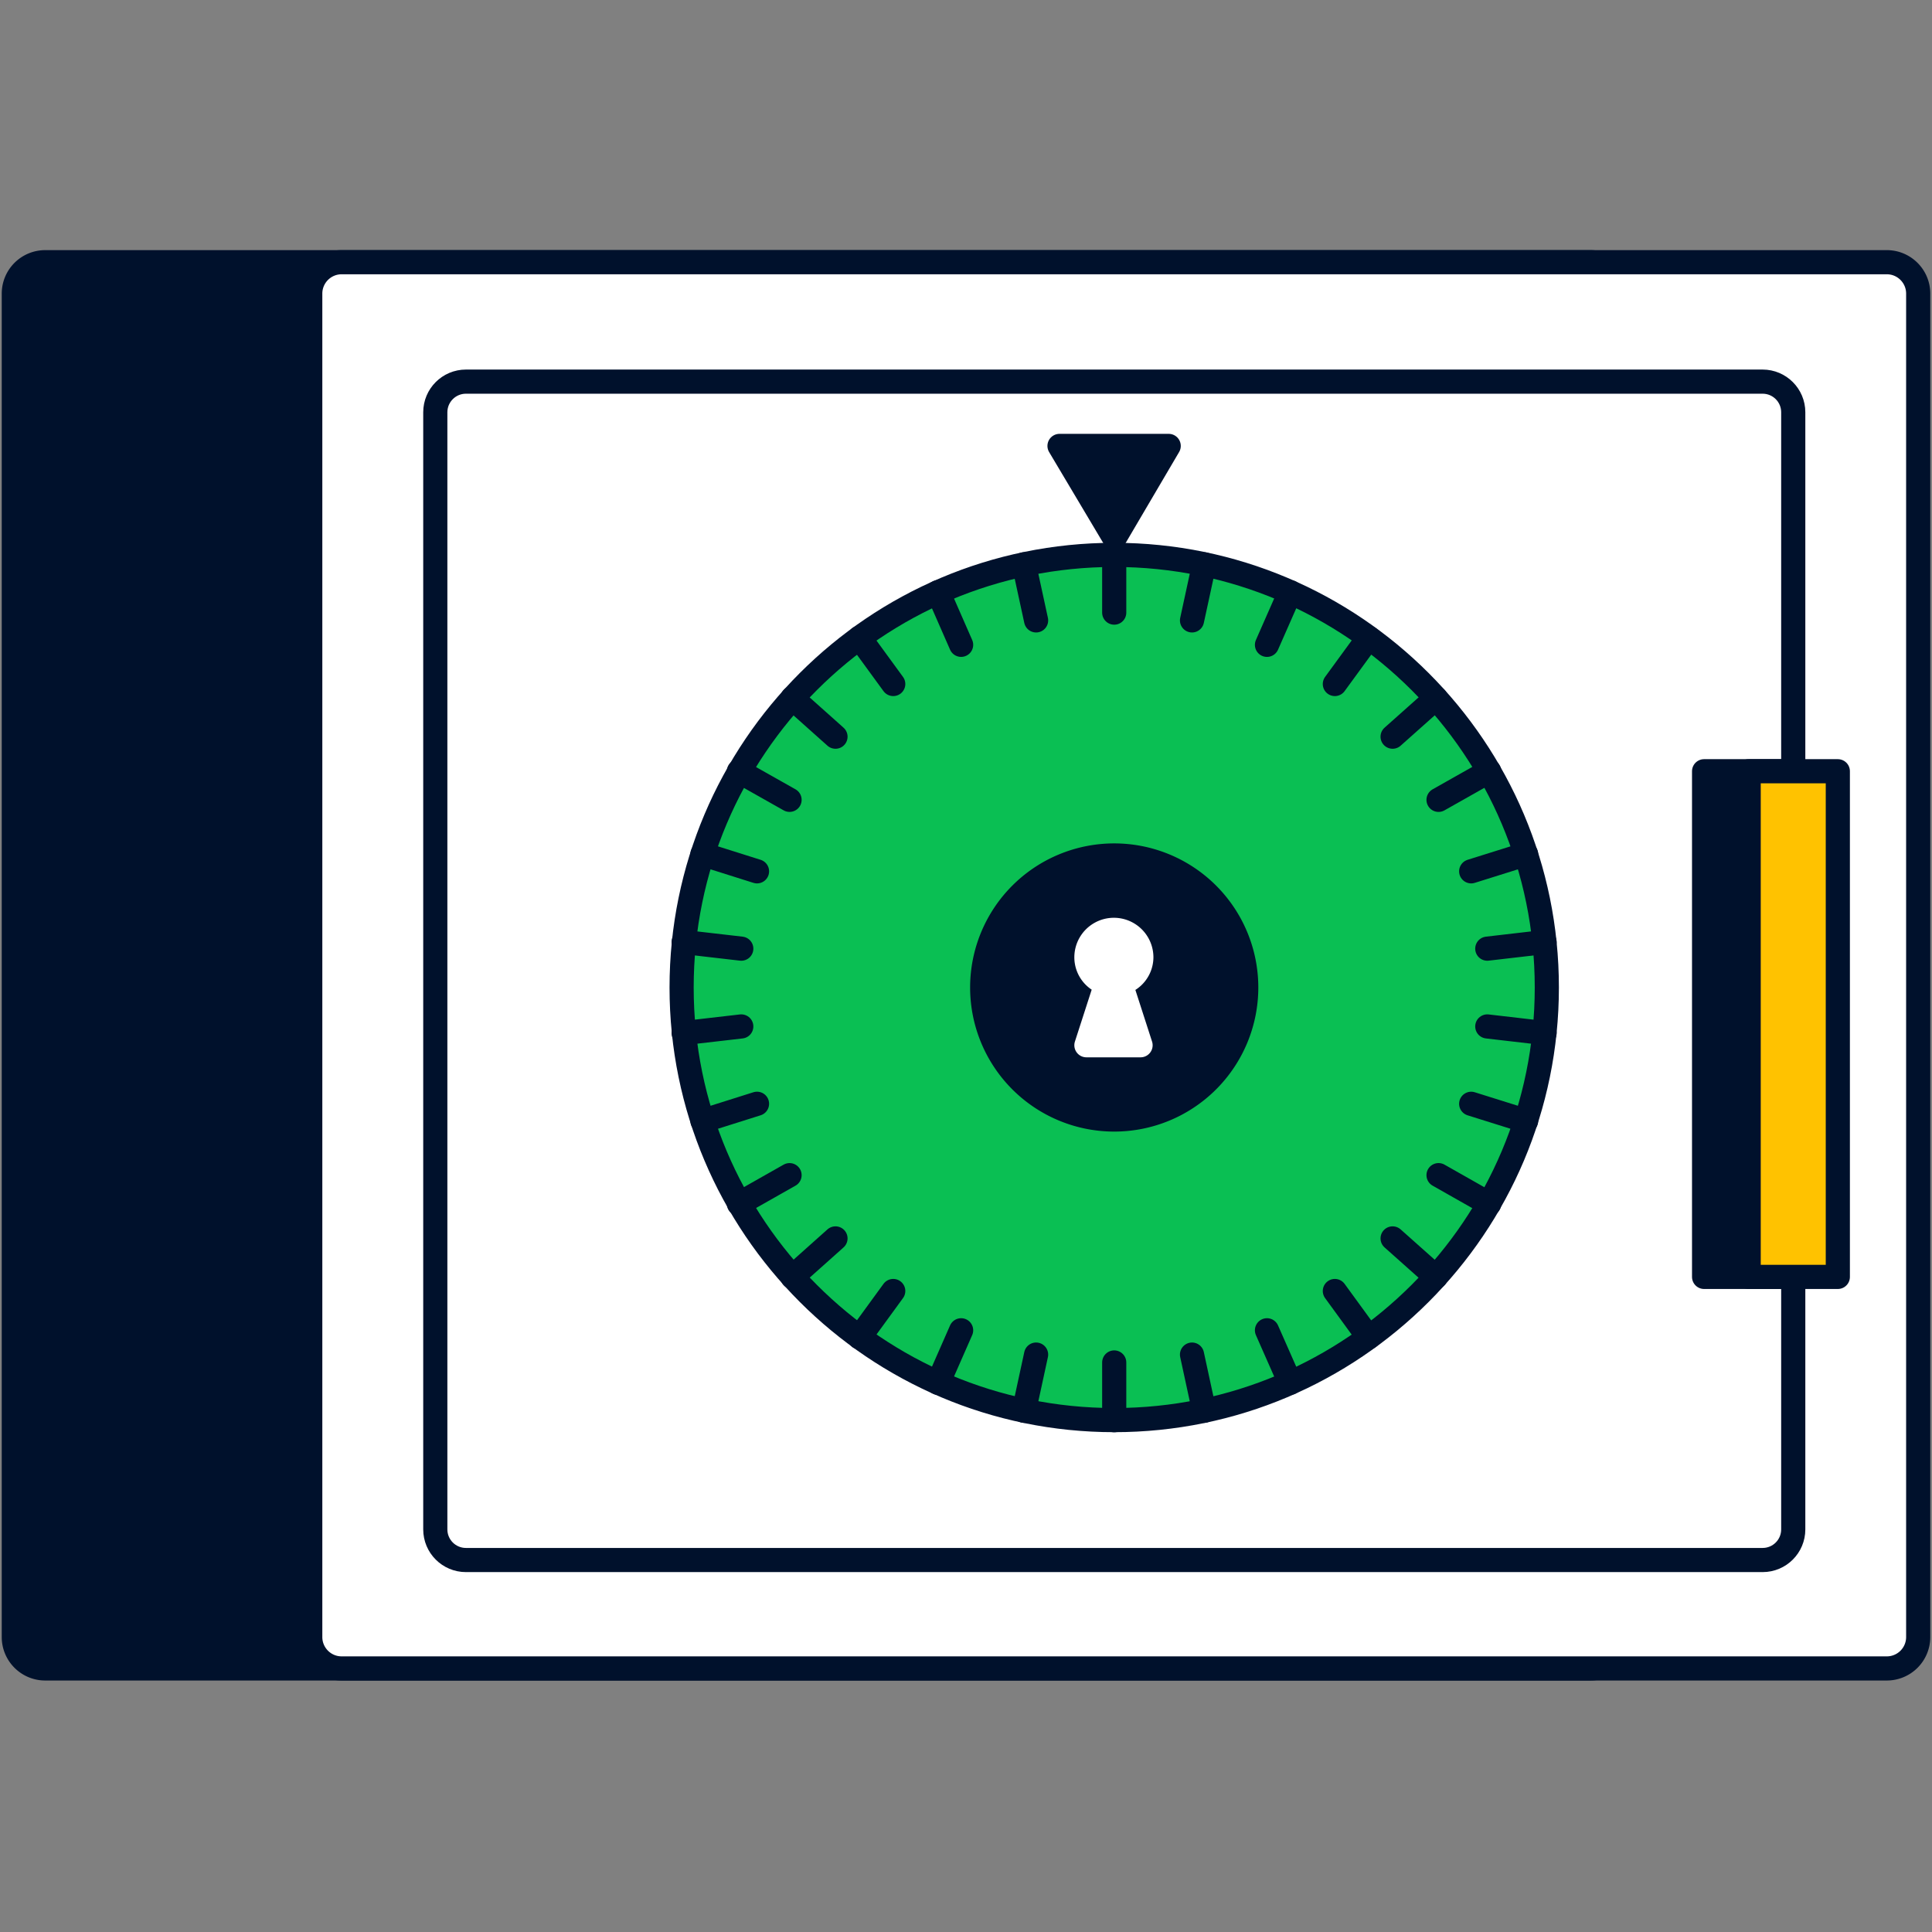
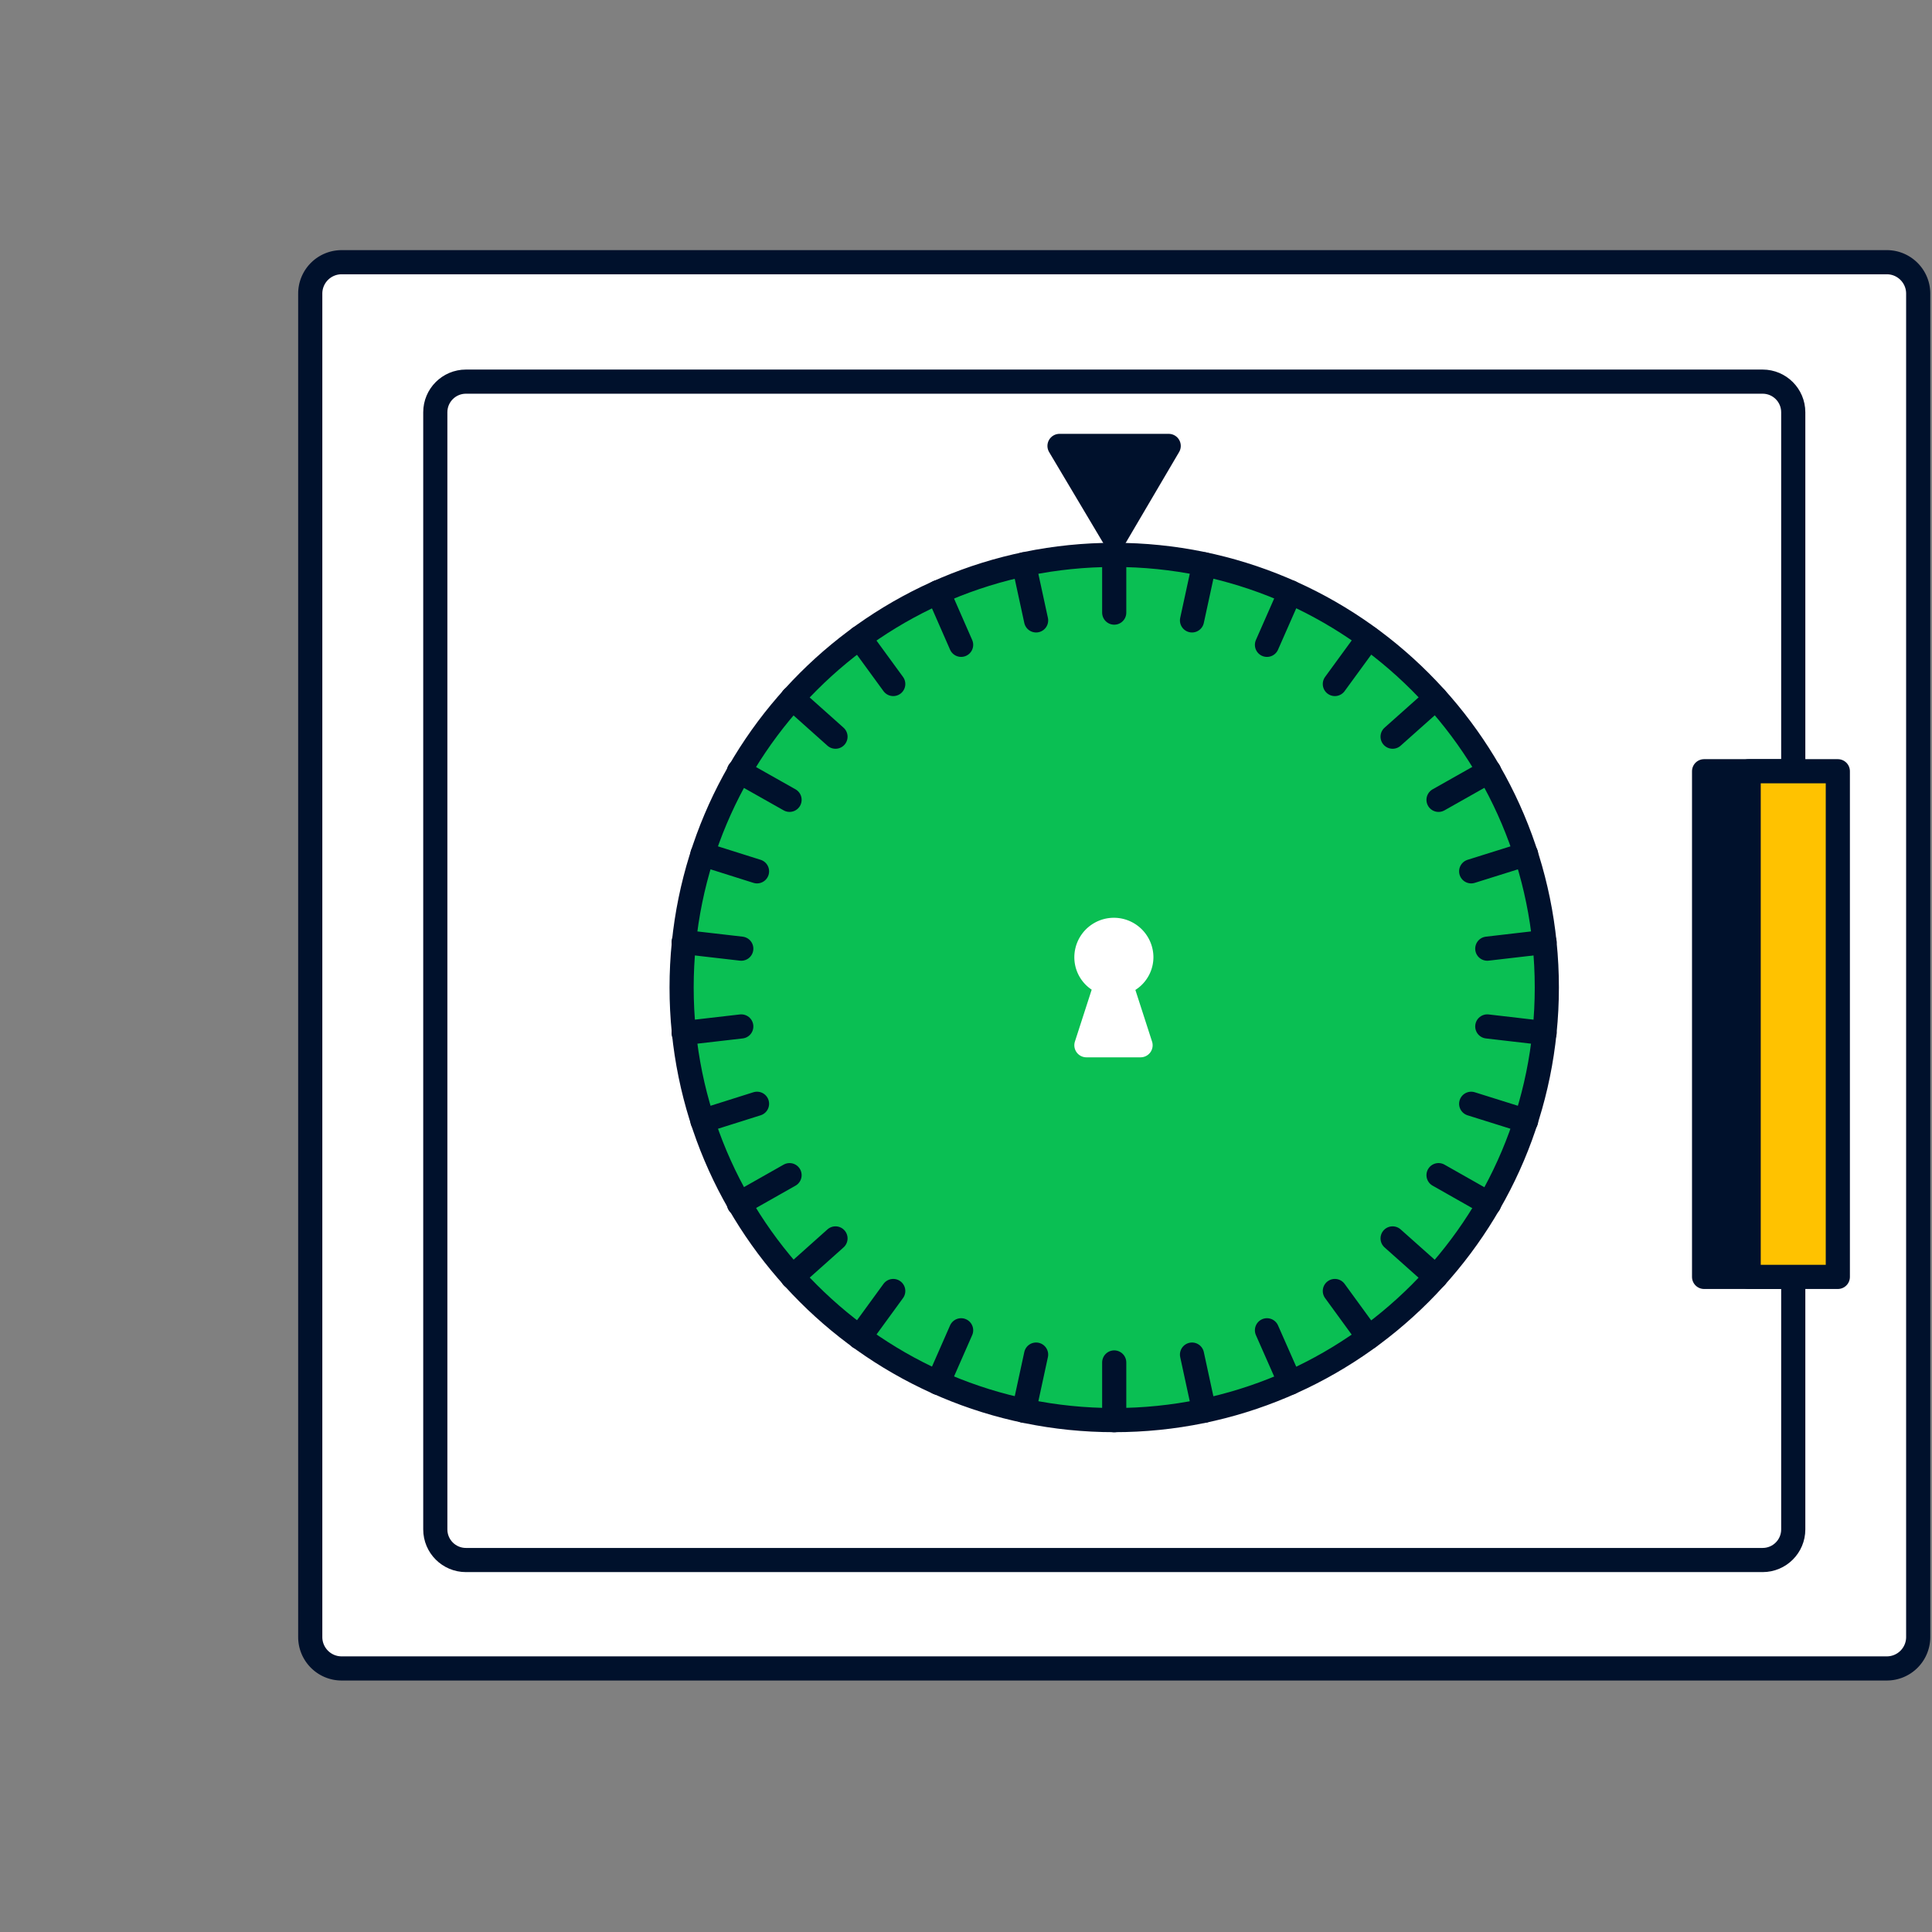
<svg xmlns="http://www.w3.org/2000/svg" fill="none" viewBox="0 0 120 120">
  <rect x="0" y="0" width="120" height="120" fill="#808080" stroke="none" />
-   <path fill="#00112C" stroke="#00112C" stroke-linecap="round" stroke-linejoin="round" stroke-width="1.5" d="M98.78 16.286H2.808a1.95 1.95 0 0 0-1.95 1.95v83.443c0 1.077.873 1.951 1.95 1.951H98.78a1.95 1.95 0 0 0 1.951-1.951V18.236c0-1.077-.874-1.95-1.951-1.95" />
  <path fill="#fff" stroke="#00112C" stroke-linecap="round" stroke-linejoin="round" stroke-width="1.5" d="M117.192 16.286H21.22a1.95 1.95 0 0 0-1.95 1.95v83.443c0 1.077.873 1.951 1.95 1.951h95.972a1.95 1.95 0 0 0 1.951-1.951V18.236c0-1.077-.874-1.95-1.951-1.95" />
  <path stroke="#00112C" stroke-linecap="round" stroke-linejoin="round" stroke-width="1.5" d="M109.48 23.704H28.94c-1.051 0-1.903.852-1.903 1.902v69.388c0 1.05.852 1.902 1.902 1.902h80.541c1.05 0 1.902-.851 1.902-1.902V25.606c0-1.05-.852-1.902-1.902-1.902" />
  <path fill="#0ABF53" stroke="#00112C" stroke-linecap="round" stroke-miterlimit="10" stroke-width="1.5" d="M69.206 88.205c14.84 0 26.87-12.03 26.87-26.87s-12.03-26.87-26.87-26.87-26.87 12.03-26.87 26.87 12.03 26.87 26.87 26.87Z" />
  <path fill="#00112C" stroke="#00112C" stroke-linecap="round" stroke-linejoin="round" stroke-width="1.5" d="m69.22 33.43-3.412-5.733h6.782z" />
-   <path fill="#00112C" d="M69.206 70.285a8.95 8.95 0 1 0 0-17.9 8.95 8.95 0 0 0 0 17.9" />
  <path stroke="#00112C" stroke-linecap="round" stroke-miterlimit="10" stroke-width="1.5" d="M69.206 34.465v3.586M69.206 84.625v3.587M63.599 35.052l.755 3.482M74.038 84.136l.755 3.489M58.264 36.78l1.433 3.271M78.694 82.626l1.44 3.265M53.383 39.61l2.098 2.875M82.91 80.186l2.098 2.88M49.216 43.366l2.678 2.391M86.497 76.92l2.685 2.391M45.895 47.903l3.146 1.776M89.35 72.99l3.146 1.783M43.63 53.05l3.39 1.07M91.378 68.558l3.412 1.07M42.462 58.51l3.58.413M92.378 63.754l3.558.413M42.462 64.167l3.58-.413M92.378 58.923l3.558-.413M43.63 69.627l3.39-1.07M91.378 54.12l3.412-1.07M45.895 74.773l3.146-1.782M89.35 49.68l3.146-1.777M49.216 79.311l2.678-2.391M86.497 45.757l2.685-2.391M53.383 83.066l2.098-2.88M82.91 42.485l2.098-2.874M58.264 85.89l1.433-3.264M78.694 40.052l1.44-3.273M63.599 87.625l.755-3.489M74.038 38.534l.755-3.482" />
  <path fill="#fff" stroke="#fff" stroke-linecap="round" stroke-linejoin="round" stroke-width="1.5" d="M70.891 59.461a1.706 1.706 0 0 0-3.412 0 1.664 1.664 0 0 0 1.245 1.609l-1.245 3.852h3.363l-1.244-3.852a1.664 1.664 0 0 0 1.293-1.609" />
  <path fill="#00112C" stroke="#00112C" stroke-linecap="round" stroke-linejoin="round" stroke-width="1.5" d="M111.382 47.903h-5.538v31.408h5.538z" />
  <path fill="#FFC200" stroke="#00112C" stroke-linecap="round" stroke-linejoin="round" stroke-width="1.5" d="M114.151 47.903h-5.538v31.408h5.538z" />
</svg>